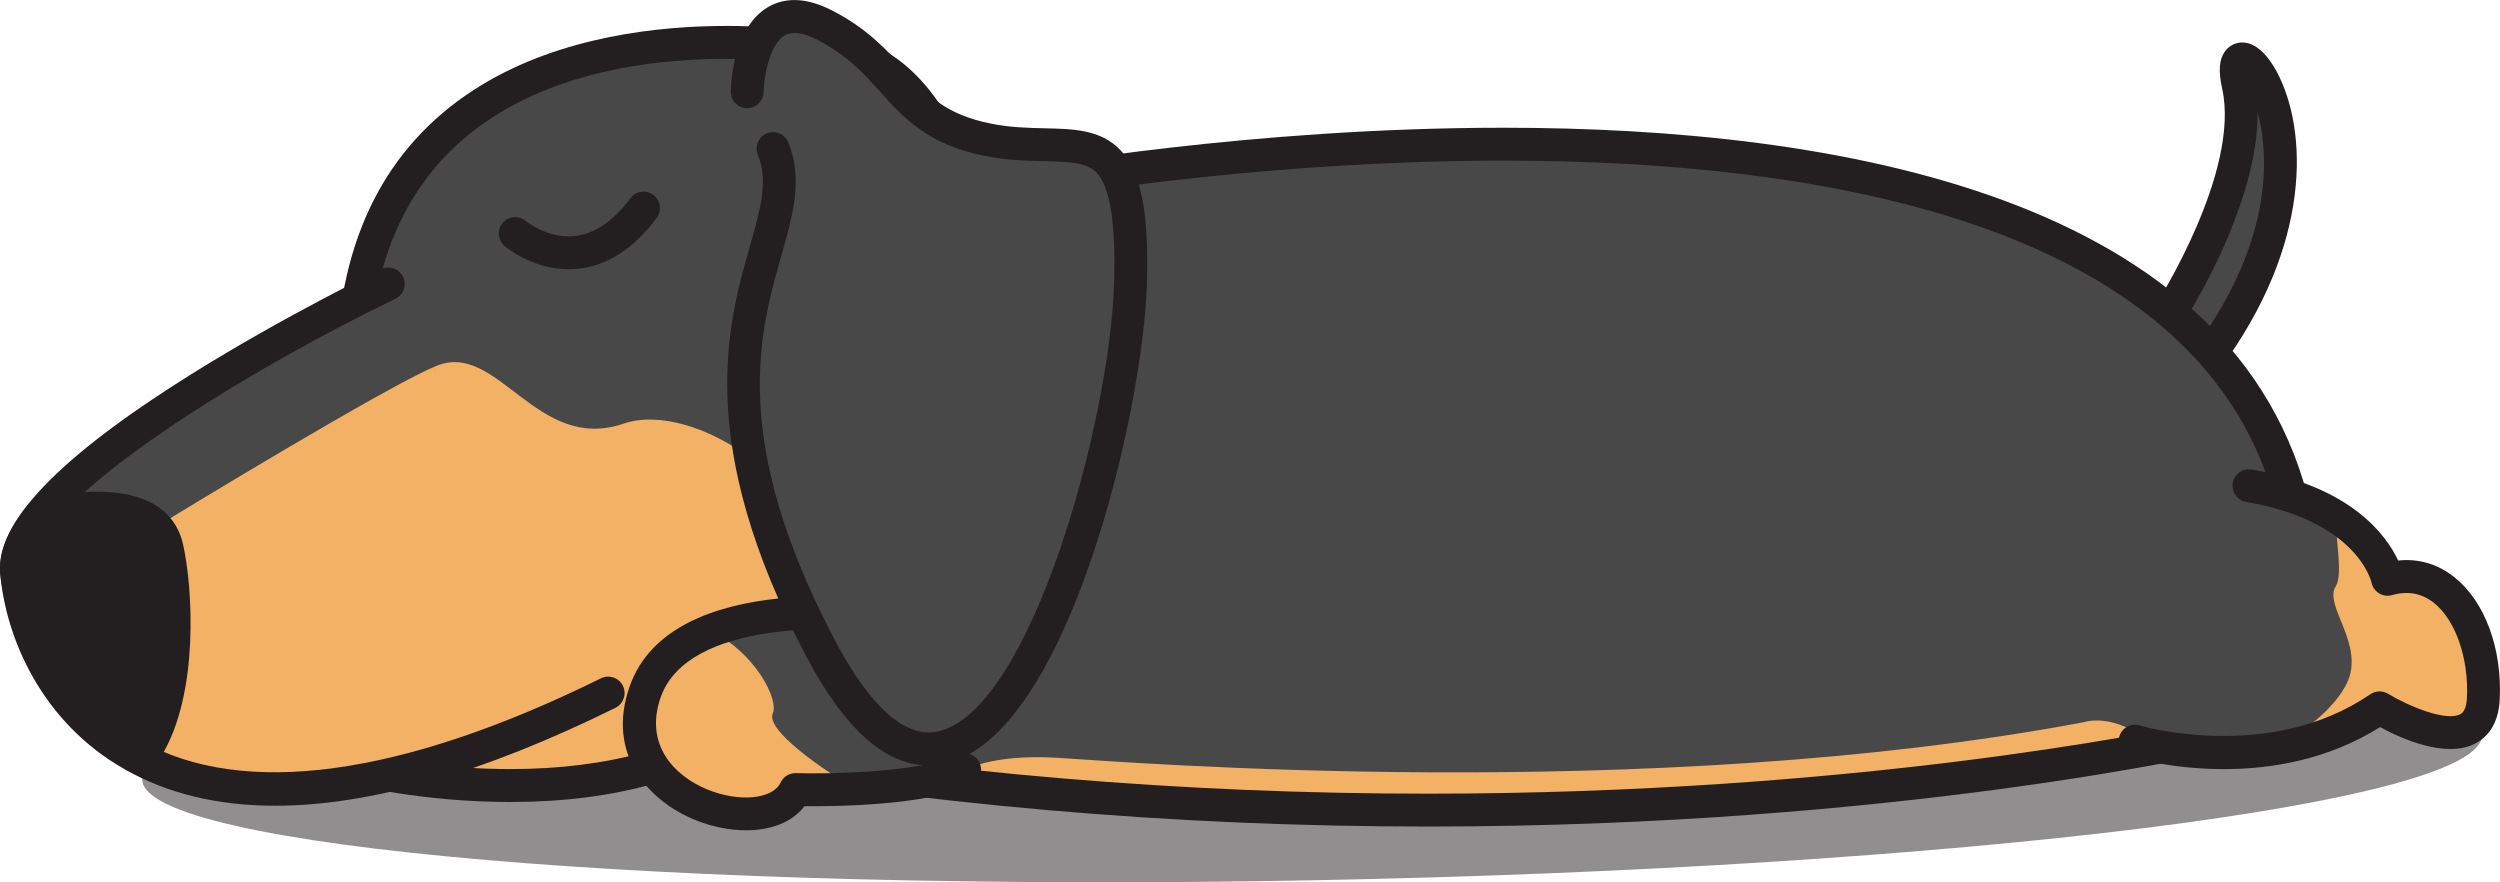
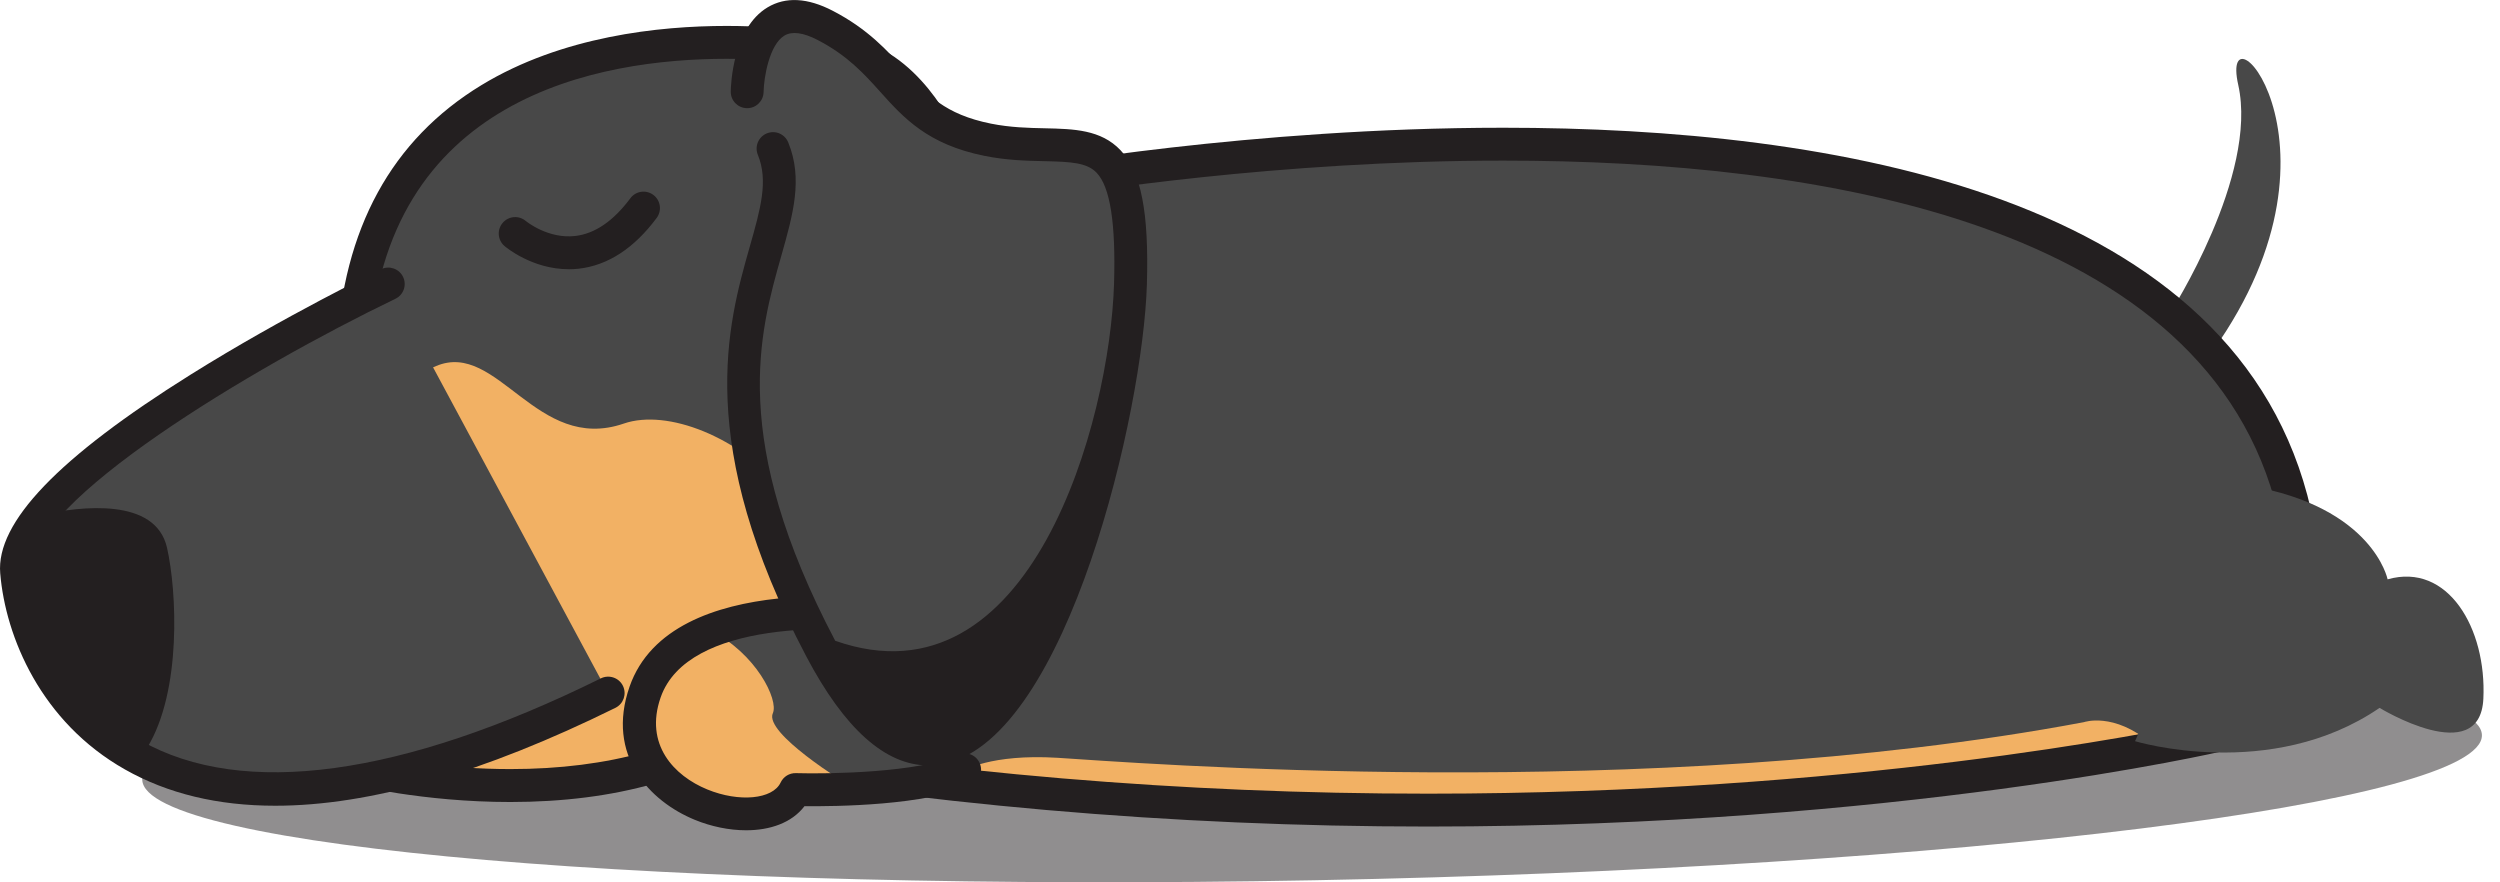
<svg xmlns="http://www.w3.org/2000/svg" width="204" height="72" viewBox="0 0 204 72" fill="none">
  <path opacity="0.5" d="M107.256 71.829C159.977 70.825 202.63 65.522 202.525 59.985C202.419 54.447 159.596 50.772 106.875 51.776C54.155 52.78 11.502 58.083 11.607 63.62C11.712 69.158 54.536 72.833 107.256 71.829Z" fill="#231F20" />
  <path d="M177.1 25.504C177.1 25.504 184.296 14.322 182.639 6.922C180.981 -0.477 193.323 12.574 179.333 30.266L177.1 25.504Z" fill="#484848" />
-   <path d="M179.333 31.607C179.284 31.607 179.23 31.607 179.177 31.598C178.717 31.544 178.315 31.254 178.118 30.834L175.885 26.072C175.688 25.656 175.719 25.164 175.97 24.775C176.037 24.668 182.84 13.973 181.325 7.213C180.999 5.755 181.089 4.772 181.616 4.119C181.946 3.703 182.442 3.466 182.969 3.466C184.421 3.466 185.48 5.206 185.98 6.238C188.441 11.326 188.45 20.89 180.383 31.097C180.128 31.419 179.74 31.607 179.333 31.607ZM178.623 25.593L179.597 27.677C185.1 19.866 185.064 13.598 184.501 10.437C184.421 9.981 184.323 9.56 184.22 9.18C184.274 15.681 179.976 23.34 178.618 25.593H178.623Z" fill="#231F20" />
  <path d="M84.099 14.997C84.099 14.997 177.247 -1.988 187.267 41.882L181.21 59.958C181.21 59.958 124.797 73.233 55.358 60.763L84.099 14.997Z" fill="#484848" />
  <path d="M78.198 63.597C124.372 68.623 161.778 63.181 175.532 60.66C172.477 58.071 170.047 58.929 170.047 58.929C134.423 65.636 91.764 62.171 86.292 61.836C80.82 61.5 78.6 62.9 78.6 62.9L78.202 63.597H78.198Z" fill="#F2B164" />
  <path d="M116.528 67.447C95.596 67.447 74.932 65.641 55.122 62.082C54.684 62.001 54.313 61.711 54.134 61.304C53.956 60.897 53.987 60.428 54.224 60.047L82.964 14.286C83.165 13.969 83.487 13.75 83.857 13.683C84.036 13.651 101.957 10.423 122.67 10.423C149.49 10.423 182.688 15.829 188.571 41.587C188.625 41.828 188.611 42.078 188.535 42.311L182.478 60.387C182.331 60.825 181.964 61.161 181.513 61.268C181.25 61.331 154.801 67.447 116.528 67.447ZM57.552 59.788C76.612 63.092 96.441 64.764 116.528 64.764C150.991 64.764 175.711 59.784 180.178 58.813L185.873 41.819C180.146 18.1 148.382 13.106 122.67 13.106C104.285 13.106 88.128 15.677 84.916 16.218L57.552 59.788Z" fill="#231F20" />
  <path d="M174.219 60.481C174.219 60.481 185.292 63.843 194.173 57.763C194.173 57.763 202.365 62.766 202.642 57.021C202.919 51.275 199.747 45.874 194.829 47.274C194.829 47.274 193.645 41.363 183.514 39.637" fill="#484848" />
-   <path d="M202.642 57.016C202.919 51.271 199.747 45.87 194.829 47.269C194.829 47.269 194.266 44.466 190.604 42.154C190.59 44.206 191.202 46.903 190.59 47.855C189.585 49.42 193.047 52.661 191.484 55.791C189.929 58.903 185.493 61.08 185.449 61.103C188.294 60.669 191.345 59.69 194.173 57.754C194.173 57.754 202.365 62.757 202.642 57.012V57.016Z" fill="#F2B164" />
-   <path d="M181.464 62.761C177.212 62.761 174.076 61.84 173.83 61.764C173.12 61.55 172.723 60.798 172.937 60.092C173.151 59.381 173.897 58.983 174.608 59.198C174.764 59.247 185.212 62.274 193.413 56.654C193.851 56.354 194.418 56.341 194.87 56.614C196.567 57.646 199.609 58.889 200.757 58.281C200.878 58.219 201.248 58.017 201.302 56.949C201.458 53.716 200.377 50.6 198.608 49.196C197.621 48.409 196.469 48.195 195.196 48.561C194.834 48.664 194.45 48.61 194.133 48.418C193.815 48.221 193.592 47.904 193.516 47.537C193.471 47.35 192.27 42.49 183.291 40.961C182.563 40.835 182.072 40.142 182.192 39.413C182.318 38.685 183.005 38.193 183.738 38.314C191.85 39.695 194.727 43.674 195.691 45.74C197.358 45.561 198.921 46.022 200.275 47.099C202.763 49.075 204.183 52.903 203.978 57.083C203.875 59.229 202.852 60.213 202.012 60.655C199.6 61.934 195.91 60.253 194.217 59.332C189.907 62.032 185.243 62.761 181.464 62.761Z" fill="#231F20" />
  <path d="M77.153 12.122C77.153 12.122 74.709 6.019 69.827 4.593C64.944 3.162 30.357 -1.483 28.816 28.629L28.959 62.69C28.959 62.69 41.627 65.891 52.986 62.663C64.341 59.43 77.564 57.19 79.703 57.579C81.838 57.968 77.157 12.127 77.157 12.127L77.153 12.122Z" fill="#484848" />
  <path d="M56.082 61.814C57.119 61.541 58.159 61.277 59.2 61.027C60.54 59.623 61.871 58.179 63.171 56.694C74.339 43.952 58.034 32.103 50.901 34.563C43.767 37.022 40.613 27.744 35.588 29.868C35.508 29.904 35.423 29.939 35.333 29.98C35.302 29.993 35.266 30.011 35.231 30.024C35.173 30.051 35.114 30.078 35.052 30.105C35.012 30.123 34.967 30.145 34.927 30.163C34.869 30.19 34.811 30.217 34.748 30.248C34.703 30.27 34.654 30.293 34.61 30.315C34.547 30.346 34.485 30.378 34.422 30.409C34.373 30.431 34.324 30.458 34.275 30.48C34.208 30.512 34.145 30.548 34.074 30.579C34.02 30.606 33.967 30.633 33.908 30.664C33.841 30.7 33.774 30.731 33.707 30.767C33.649 30.798 33.591 30.825 33.533 30.856C33.462 30.892 33.39 30.932 33.314 30.968C33.256 30.999 33.198 31.03 33.14 31.062C33.064 31.102 32.984 31.142 32.903 31.187C32.845 31.218 32.787 31.25 32.725 31.281C32.64 31.326 32.55 31.375 32.466 31.419C32.412 31.446 32.358 31.478 32.305 31.509C32.211 31.562 32.113 31.612 32.014 31.665C31.961 31.697 31.907 31.724 31.854 31.755C31.755 31.808 31.653 31.862 31.554 31.92C31.501 31.951 31.447 31.978 31.389 32.01C31.273 32.072 31.152 32.139 31.036 32.206C30.996 32.229 30.96 32.251 30.92 32.269C30.768 32.354 30.616 32.439 30.46 32.524C30.451 32.528 30.442 32.533 30.433 32.537C29.919 32.823 29.383 33.127 28.834 33.44L28.955 62.685C28.955 62.685 30.161 62.989 32.157 63.316C32.233 63.329 32.318 63.343 32.394 63.356C32.501 63.374 32.613 63.392 32.725 63.405C32.805 63.419 32.886 63.432 32.97 63.441C33.14 63.468 33.314 63.49 33.489 63.517C33.556 63.526 33.627 63.535 33.694 63.544C33.85 63.566 34.007 63.584 34.172 63.606C34.252 63.615 34.337 63.629 34.418 63.638C34.574 63.656 34.739 63.678 34.9 63.696C34.967 63.705 35.034 63.714 35.105 63.718C35.329 63.745 35.561 63.767 35.794 63.794C35.865 63.803 35.932 63.808 36.003 63.817C36.187 63.834 36.374 63.852 36.562 63.87C36.638 63.879 36.718 63.884 36.794 63.893C37.049 63.915 37.303 63.933 37.567 63.955C37.589 63.955 37.616 63.955 37.643 63.96C37.884 63.978 38.13 63.991 38.38 64.009C38.46 64.013 38.536 64.018 38.617 64.022C38.84 64.036 39.068 64.045 39.295 64.054C39.354 64.054 39.412 64.058 39.465 64.062C39.747 64.072 40.033 64.08 40.318 64.089C40.386 64.089 40.453 64.089 40.52 64.089C40.752 64.094 40.989 64.098 41.225 64.098C41.306 64.098 41.382 64.098 41.462 64.098C41.761 64.098 42.06 64.098 42.364 64.098C42.373 64.098 42.387 64.098 42.396 64.098C42.686 64.098 42.981 64.085 43.276 64.076C43.36 64.076 43.441 64.072 43.526 64.067C43.78 64.058 44.031 64.045 44.289 64.031C44.352 64.031 44.415 64.027 44.477 64.022C44.79 64.004 45.102 63.982 45.415 63.96C45.482 63.955 45.554 63.946 45.625 63.942C45.88 63.919 46.134 63.897 46.389 63.875C46.474 63.866 46.559 63.857 46.644 63.848C46.961 63.817 47.282 63.781 47.604 63.736C47.613 63.736 47.617 63.736 47.626 63.736C47.939 63.696 48.252 63.651 48.564 63.602C48.654 63.589 48.739 63.575 48.828 63.562C49.087 63.522 49.346 63.477 49.605 63.432C49.672 63.419 49.744 63.41 49.811 63.396C50.128 63.338 50.449 63.276 50.767 63.204C50.838 63.191 50.91 63.173 50.981 63.155C51.236 63.097 51.49 63.039 51.745 62.976C51.834 62.954 51.923 62.931 52.013 62.909C52.33 62.828 52.652 62.744 52.969 62.654C53.983 62.364 55.015 62.086 56.047 61.814C56.051 61.814 56.06 61.814 56.064 61.809L56.082 61.814Z" fill="#F2B164" />
  <path d="M41.645 65.444C34.471 65.444 28.869 64.049 28.633 63.991C28.038 63.839 27.623 63.307 27.619 62.694L27.476 28.634C27.476 28.607 27.476 28.585 27.476 28.558C27.98 18.677 31.951 11.407 39.282 6.949C45.848 2.957 53.786 2.116 59.289 2.116C64.332 2.116 68.58 2.823 70.206 3.301C75.651 4.897 78.291 11.349 78.398 11.622C78.443 11.738 78.475 11.859 78.488 11.984C78.497 12.091 79.609 22.991 80.493 33.986C82.325 56.775 81.472 57.723 80.851 58.411C80.556 58.737 80.159 58.921 79.73 58.921C79.649 58.921 79.542 58.912 79.462 58.898C79.444 58.898 79.328 58.876 79.033 58.876C75.915 58.876 64.082 60.901 53.352 63.951C49.868 64.943 45.928 65.444 41.645 65.444ZM30.294 61.608C32.184 61.997 36.539 62.757 41.645 62.757C45.678 62.757 49.373 62.288 52.62 61.367C62.706 58.496 74.838 56.261 78.841 56.189C79.346 51.834 77.742 31.098 75.839 12.462C75.433 11.55 73.23 6.985 69.451 5.876C68.031 5.461 64.015 4.799 59.289 4.799C48.872 4.799 31.241 7.902 30.16 28.656L30.299 61.608H30.294Z" fill="#231F20" />
  <path d="M31.684 23.175C31.684 23.175 0.639 38.121 1.353 46.67C2.068 55.223 11.319 75.468 49.623 56.556" fill="#484848" />
-   <path d="M35.337 29.975C35.306 29.988 35.27 30.006 35.235 30.02C35.177 30.047 35.119 30.073 35.056 30.1C35.016 30.118 34.971 30.14 34.931 30.158C34.873 30.185 34.815 30.212 34.752 30.243C34.708 30.266 34.658 30.288 34.614 30.31C34.551 30.342 34.489 30.373 34.426 30.404C34.377 30.427 34.328 30.453 34.279 30.476C34.212 30.507 34.149 30.543 34.078 30.574C34.024 30.601 33.971 30.628 33.913 30.659C33.846 30.695 33.779 30.726 33.712 30.762C33.653 30.793 33.595 30.82 33.537 30.851C33.466 30.887 33.394 30.927 33.318 30.963C33.26 30.994 33.202 31.026 33.144 31.057C33.068 31.097 32.988 31.138 32.907 31.182C32.849 31.214 32.791 31.245 32.729 31.276C32.644 31.321 32.555 31.37 32.47 31.415C32.416 31.442 32.362 31.473 32.309 31.504C32.215 31.558 32.117 31.607 32.019 31.661C31.965 31.692 31.911 31.719 31.858 31.75C31.759 31.804 31.657 31.857 31.558 31.916C31.505 31.947 31.451 31.974 31.393 32.005C31.277 32.068 31.156 32.135 31.04 32.202C31 32.224 30.964 32.246 30.924 32.264C30.772 32.349 30.62 32.434 30.464 32.519C30.455 32.524 30.446 32.528 30.437 32.532C22.24 37.111 8.791 45.396 8.791 45.396V60.253C8.911 60.347 9.036 60.436 9.161 60.526C9.201 60.557 9.246 60.588 9.286 60.615C9.407 60.7 9.532 60.789 9.657 60.87C9.693 60.897 9.733 60.919 9.773 60.946C10.184 61.219 10.613 61.478 11.06 61.724C11.109 61.751 11.153 61.778 11.203 61.804C11.341 61.876 11.475 61.947 11.618 62.019C11.672 62.046 11.725 62.073 11.779 62.099C12.257 62.337 12.753 62.556 13.266 62.761C13.302 62.775 13.333 62.788 13.369 62.801C13.525 62.864 13.686 62.922 13.847 62.98C13.905 63.003 13.963 63.021 14.021 63.043C14.187 63.101 14.352 63.155 14.517 63.213C14.557 63.226 14.593 63.235 14.633 63.249C15.192 63.423 15.768 63.584 16.371 63.722C16.424 63.736 16.478 63.749 16.532 63.758C16.719 63.798 16.907 63.839 17.099 63.879C17.153 63.888 17.202 63.897 17.255 63.91C17.89 64.031 18.546 64.129 19.23 64.205C19.261 64.205 19.292 64.214 19.328 64.214C19.542 64.237 19.761 64.255 19.98 64.277C20.038 64.281 20.096 64.286 20.154 64.29C20.378 64.308 20.601 64.322 20.833 64.335C20.842 64.335 20.847 64.335 20.856 64.335C21.602 64.375 22.374 64.384 23.174 64.366C23.232 64.366 23.295 64.366 23.353 64.366C23.594 64.362 23.84 64.353 24.09 64.34C24.139 64.34 24.188 64.335 24.237 64.331C25.032 64.29 25.854 64.219 26.703 64.12C26.761 64.116 26.815 64.107 26.873 64.103C27.132 64.071 27.4 64.035 27.663 64C27.739 63.991 27.82 63.977 27.896 63.964C28.771 63.839 29.673 63.678 30.602 63.486C30.643 63.477 30.678 63.472 30.719 63.463C30.996 63.405 31.277 63.343 31.558 63.28C36.713 62.122 44.481 59.09 51.423 55.666L35.351 29.98L35.337 29.975Z" fill="#F2B164" />
  <path d="M22.455 65.748C17.778 65.748 13.682 64.764 10.198 62.788C3.355 58.921 0.451 51.982 0.018 46.782C-0.331 42.637 4.748 37.335 15.54 30.579C23.188 25.791 31.027 22.003 31.103 21.968C31.769 21.646 32.573 21.927 32.89 22.594C33.212 23.26 32.93 24.065 32.264 24.382C20.584 30.007 2.224 41.001 2.689 46.559C3.051 50.868 5.579 57.092 11.52 60.455C19.806 65.14 32.778 63.379 49.033 55.353C49.699 55.027 50.503 55.299 50.829 55.961C51.155 56.627 50.883 57.428 50.221 57.758C39.443 63.079 30.161 65.748 22.464 65.748H22.455Z" fill="#231F20" />
  <path d="M3.341 42.016C1.996 43.679 1.233 45.262 1.353 46.67C1.679 50.569 4.967 57.168 12.002 61.027C14.848 56.395 14.428 48.208 13.628 44.694C12.695 40.585 6.642 41.296 3.341 42.016Z" fill="#231F20" />
-   <path d="M12.002 62.372C11.784 62.372 11.565 62.319 11.359 62.207C4.123 58.237 0.406 51.432 0.018 46.782C-0.125 45.078 0.621 43.241 2.3 41.171C2.492 40.934 2.76 40.768 3.055 40.706C4.833 40.321 6.472 40.124 7.924 40.124C12.914 40.124 14.491 42.45 14.933 44.399C15.714 47.833 16.304 56.587 13.142 61.733C12.891 62.144 12.449 62.372 11.998 62.372H12.002ZM4.092 43.232C3.1 44.542 2.613 45.687 2.684 46.558C2.944 49.661 5.508 55.384 11.466 59.158C13.463 54.633 12.936 47.707 12.32 44.993C12.194 44.453 11.824 42.807 7.924 42.807C6.803 42.807 5.485 42.955 4.087 43.232H4.092Z" fill="#231F20" />
  <path d="M73.409 50.386C73.409 50.386 55.711 47.654 52.638 56.471C49.565 65.288 62.733 69.039 64.908 64.425C64.908 64.425 74.669 64.724 78.716 62.806" fill="#484848" />
  <path d="M63.064 58.196C63.555 57.11 61.679 53.296 57.976 51.459C55.524 52.429 53.505 53.994 52.643 56.471C49.569 65.287 62.738 69.039 64.913 64.424C64.913 64.424 67.044 64.492 69.724 64.362C68.844 63.825 62.336 59.81 63.064 58.196Z" fill="#F2B164" />
  <path d="M60.884 67.751C59.49 67.751 58.025 67.442 56.703 66.901C53.022 65.395 49.418 61.644 51.374 56.028C54.778 46.268 72.847 48.941 73.615 49.062C74.347 49.174 74.848 49.858 74.736 50.591C74.624 51.324 73.936 51.825 73.208 51.713C68.59 51.007 56.122 50.555 53.907 56.913C52.571 60.749 54.997 63.307 57.717 64.42C60.312 65.484 63.051 65.225 63.698 63.857C63.926 63.374 64.413 63.07 64.949 63.088C67.576 63.168 75.067 63.056 78.144 61.599C78.814 61.281 79.614 61.568 79.927 62.238C80.244 62.909 79.958 63.709 79.288 64.022C75.647 65.743 68.103 65.811 65.646 65.784C64.596 67.161 62.809 67.751 60.88 67.751H60.884Z" fill="#231F20" />
  <path d="M46.402 21.968C43.418 21.968 41.265 20.161 41.167 20.076C40.604 19.594 40.537 18.748 41.02 18.185C41.498 17.622 42.342 17.555 42.905 18.033C42.949 18.069 44.732 19.518 46.952 19.254C48.551 19.066 50.061 18.029 51.437 16.178C51.879 15.583 52.718 15.462 53.313 15.905C53.907 16.348 54.027 17.188 53.585 17.783C51.74 20.264 49.596 21.659 47.22 21.927C46.938 21.959 46.666 21.972 46.398 21.972L46.402 21.968Z" fill="#231F20" />
  <path d="M60.969 7.481C60.969 7.481 61.112 -1.157 67.334 2.067C73.561 5.295 73.253 9.918 80.588 11.394C87.927 12.873 92.671 8.595 92.242 23.17C91.809 37.746 80.356 78.361 66.959 52.903C53.563 27.445 66.182 19.714 63.077 12.113" fill="#484848" />
-   <path d="M75.741 62.457C72.243 62.457 68.898 59.466 65.78 53.538C56.632 36.15 59.37 26.501 61.183 20.121C62.068 17.005 62.707 14.756 61.84 12.632C61.559 11.948 61.889 11.161 62.573 10.884C63.256 10.602 64.038 10.933 64.319 11.617C65.539 14.599 64.712 17.496 63.761 20.854C61.961 27.181 59.499 35.85 68.152 52.286C70.153 56.086 73.235 60.454 76.581 59.676C84.152 57.919 90.576 34.294 90.906 23.139C91.054 18.216 90.589 15.261 89.49 14.103C88.695 13.267 87.409 13.2 85.202 13.151C83.768 13.119 82.142 13.084 80.329 12.717C75.688 11.783 73.731 9.61 71.841 7.508C70.524 6.042 69.161 4.526 66.722 3.265C65.543 2.653 64.632 2.532 64.011 2.903C62.774 3.645 62.331 6.323 62.309 7.508C62.296 8.241 61.702 8.827 60.969 8.827C60.96 8.827 60.956 8.827 60.947 8.827C60.205 8.814 59.615 8.206 59.629 7.463C59.638 6.94 59.794 2.299 62.635 0.6C64.109 -0.28 65.896 -0.187 67.955 0.882C70.828 2.371 72.422 4.146 73.834 5.715C75.647 7.732 77.086 9.328 80.86 10.088C82.437 10.405 83.938 10.441 85.265 10.468C87.614 10.522 89.834 10.571 91.433 12.256C93.117 14.031 93.761 17.309 93.586 23.219C93.283 33.525 87.154 59.98 77.184 62.292C76.701 62.404 76.219 62.462 75.741 62.462V62.457Z" fill="#231F20" />
+   <path d="M75.741 62.457C72.243 62.457 68.898 59.466 65.78 53.538C56.632 36.15 59.37 26.501 61.183 20.121C62.068 17.005 62.707 14.756 61.84 12.632C61.559 11.948 61.889 11.161 62.573 10.884C63.256 10.602 64.038 10.933 64.319 11.617C65.539 14.599 64.712 17.496 63.761 20.854C61.961 27.181 59.499 35.85 68.152 52.286C84.152 57.919 90.576 34.294 90.906 23.139C91.054 18.216 90.589 15.261 89.49 14.103C88.695 13.267 87.409 13.2 85.202 13.151C83.768 13.119 82.142 13.084 80.329 12.717C75.688 11.783 73.731 9.61 71.841 7.508C70.524 6.042 69.161 4.526 66.722 3.265C65.543 2.653 64.632 2.532 64.011 2.903C62.774 3.645 62.331 6.323 62.309 7.508C62.296 8.241 61.702 8.827 60.969 8.827C60.96 8.827 60.956 8.827 60.947 8.827C60.205 8.814 59.615 8.206 59.629 7.463C59.638 6.94 59.794 2.299 62.635 0.6C64.109 -0.28 65.896 -0.187 67.955 0.882C70.828 2.371 72.422 4.146 73.834 5.715C75.647 7.732 77.086 9.328 80.86 10.088C82.437 10.405 83.938 10.441 85.265 10.468C87.614 10.522 89.834 10.571 91.433 12.256C93.117 14.031 93.761 17.309 93.586 23.219C93.283 33.525 87.154 59.98 77.184 62.292C76.701 62.404 76.219 62.462 75.741 62.462V62.457Z" fill="#231F20" />
</svg>